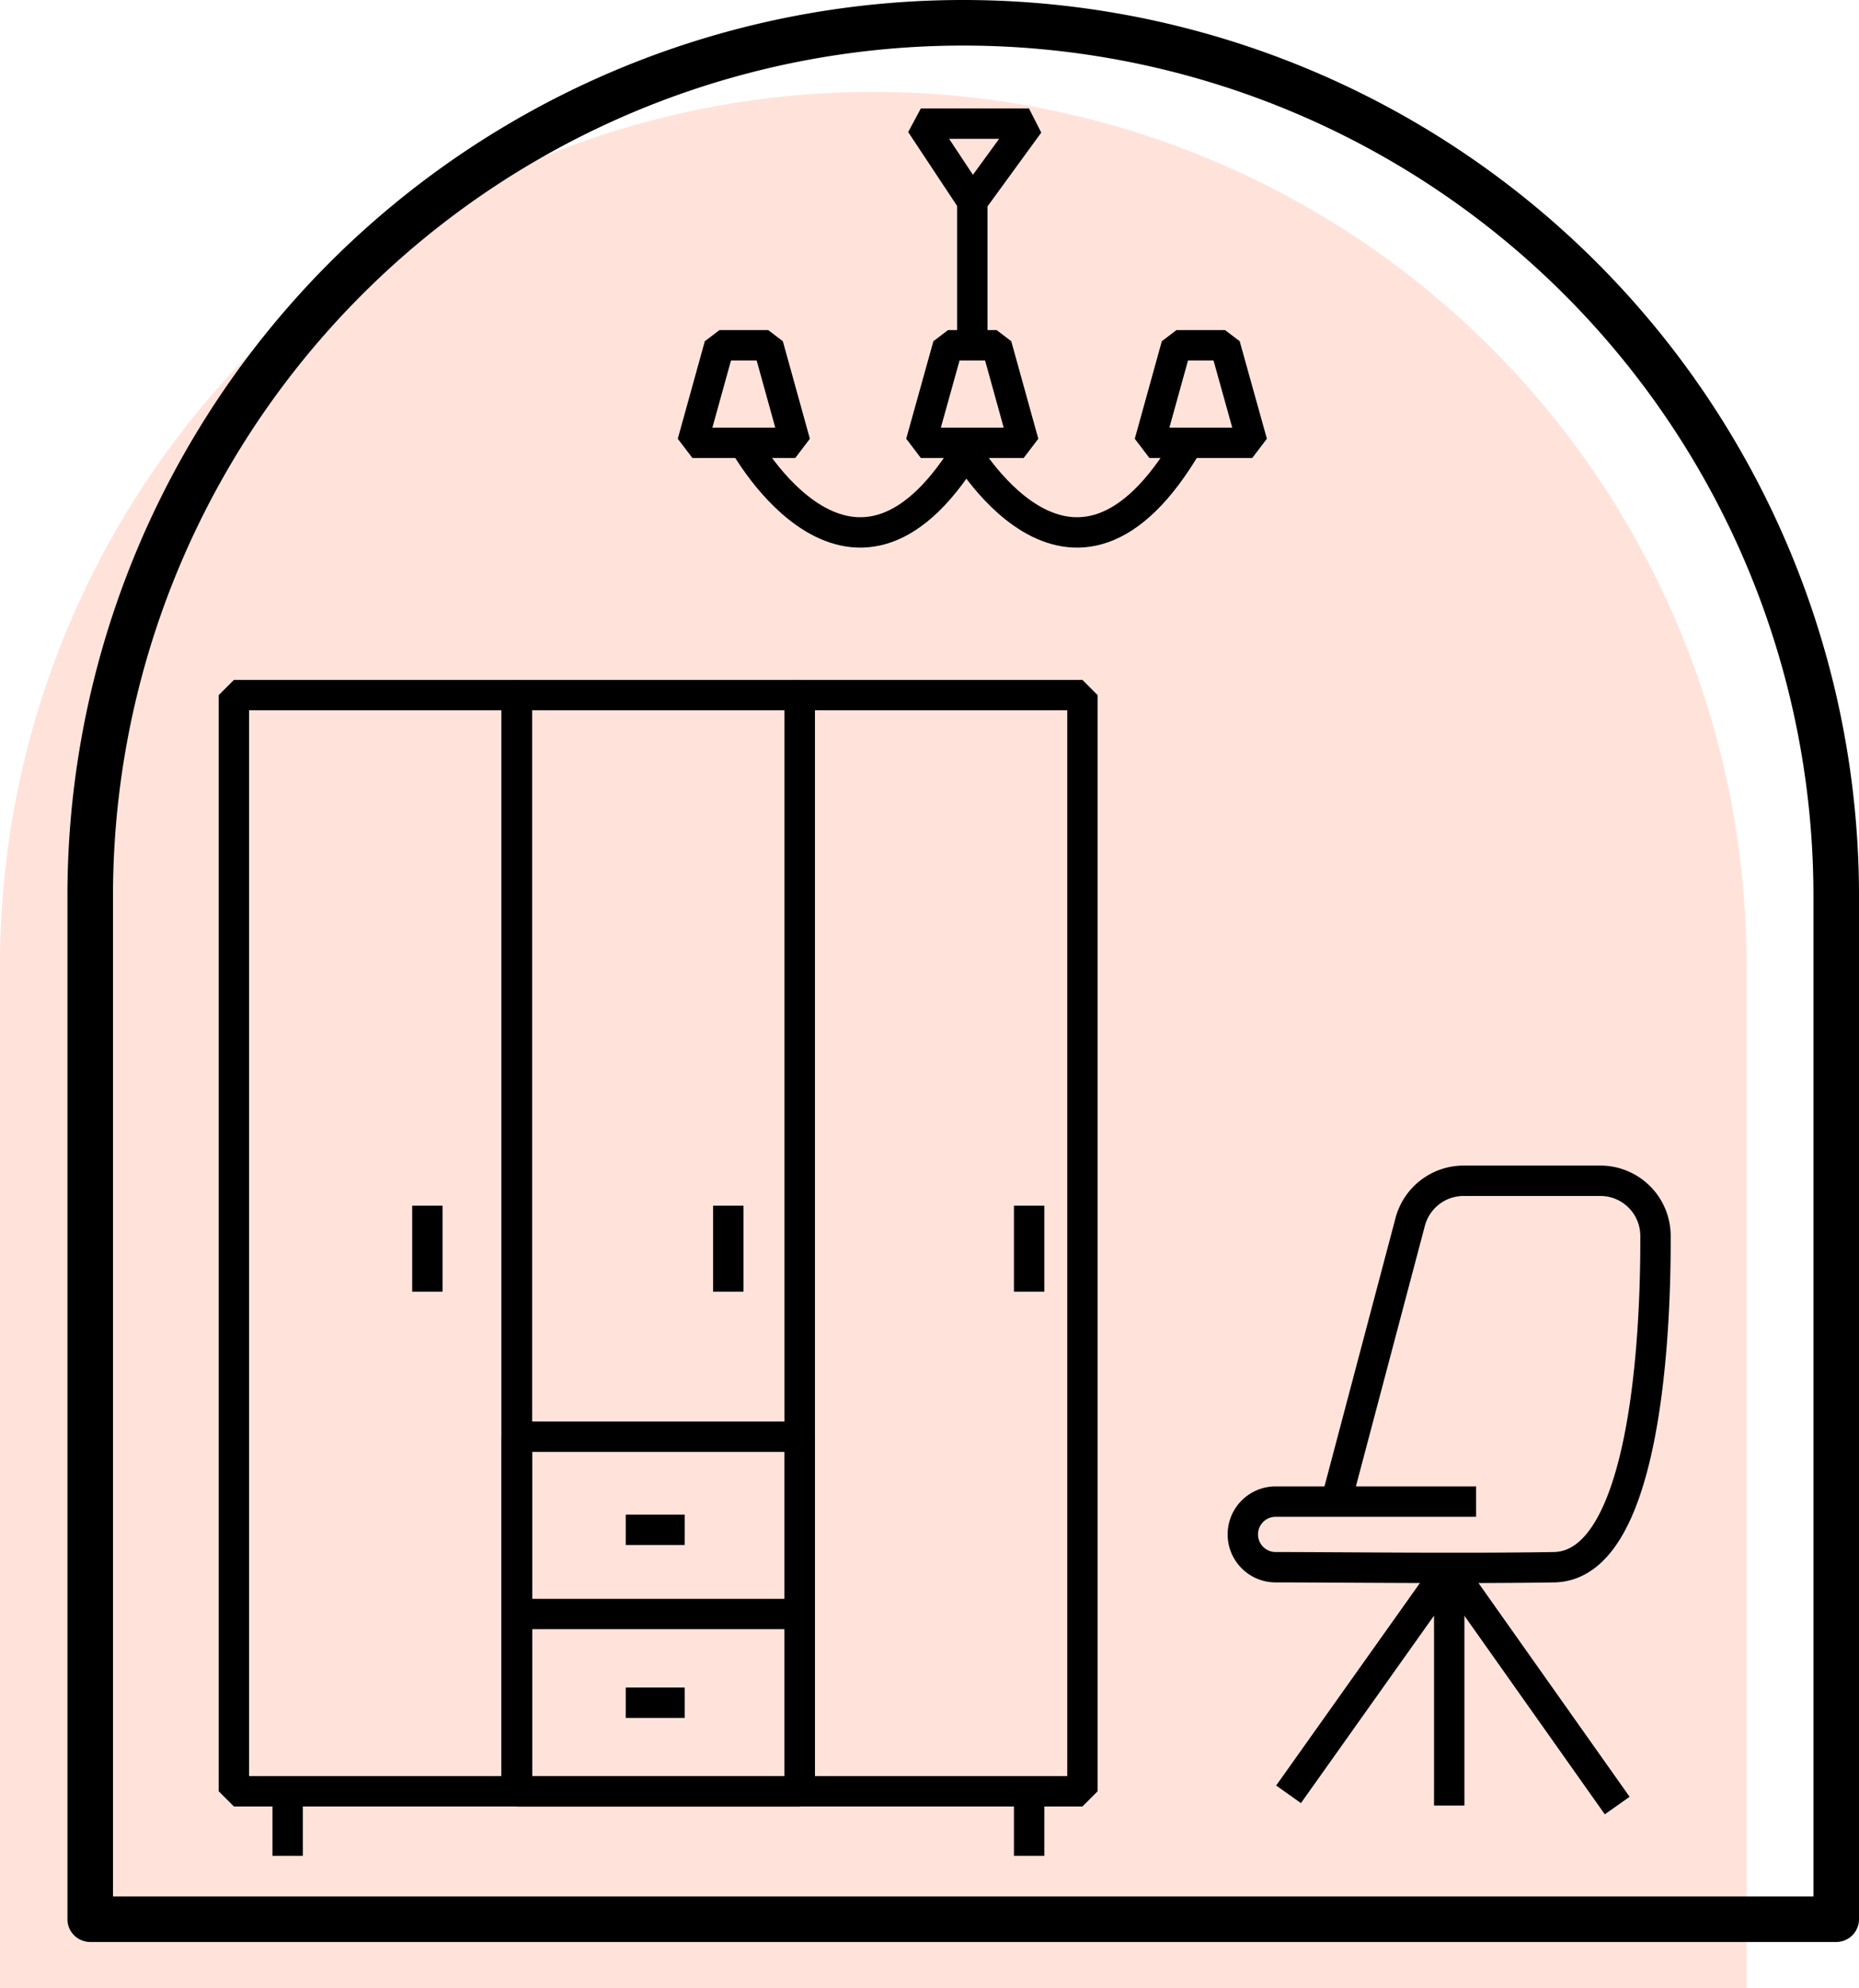
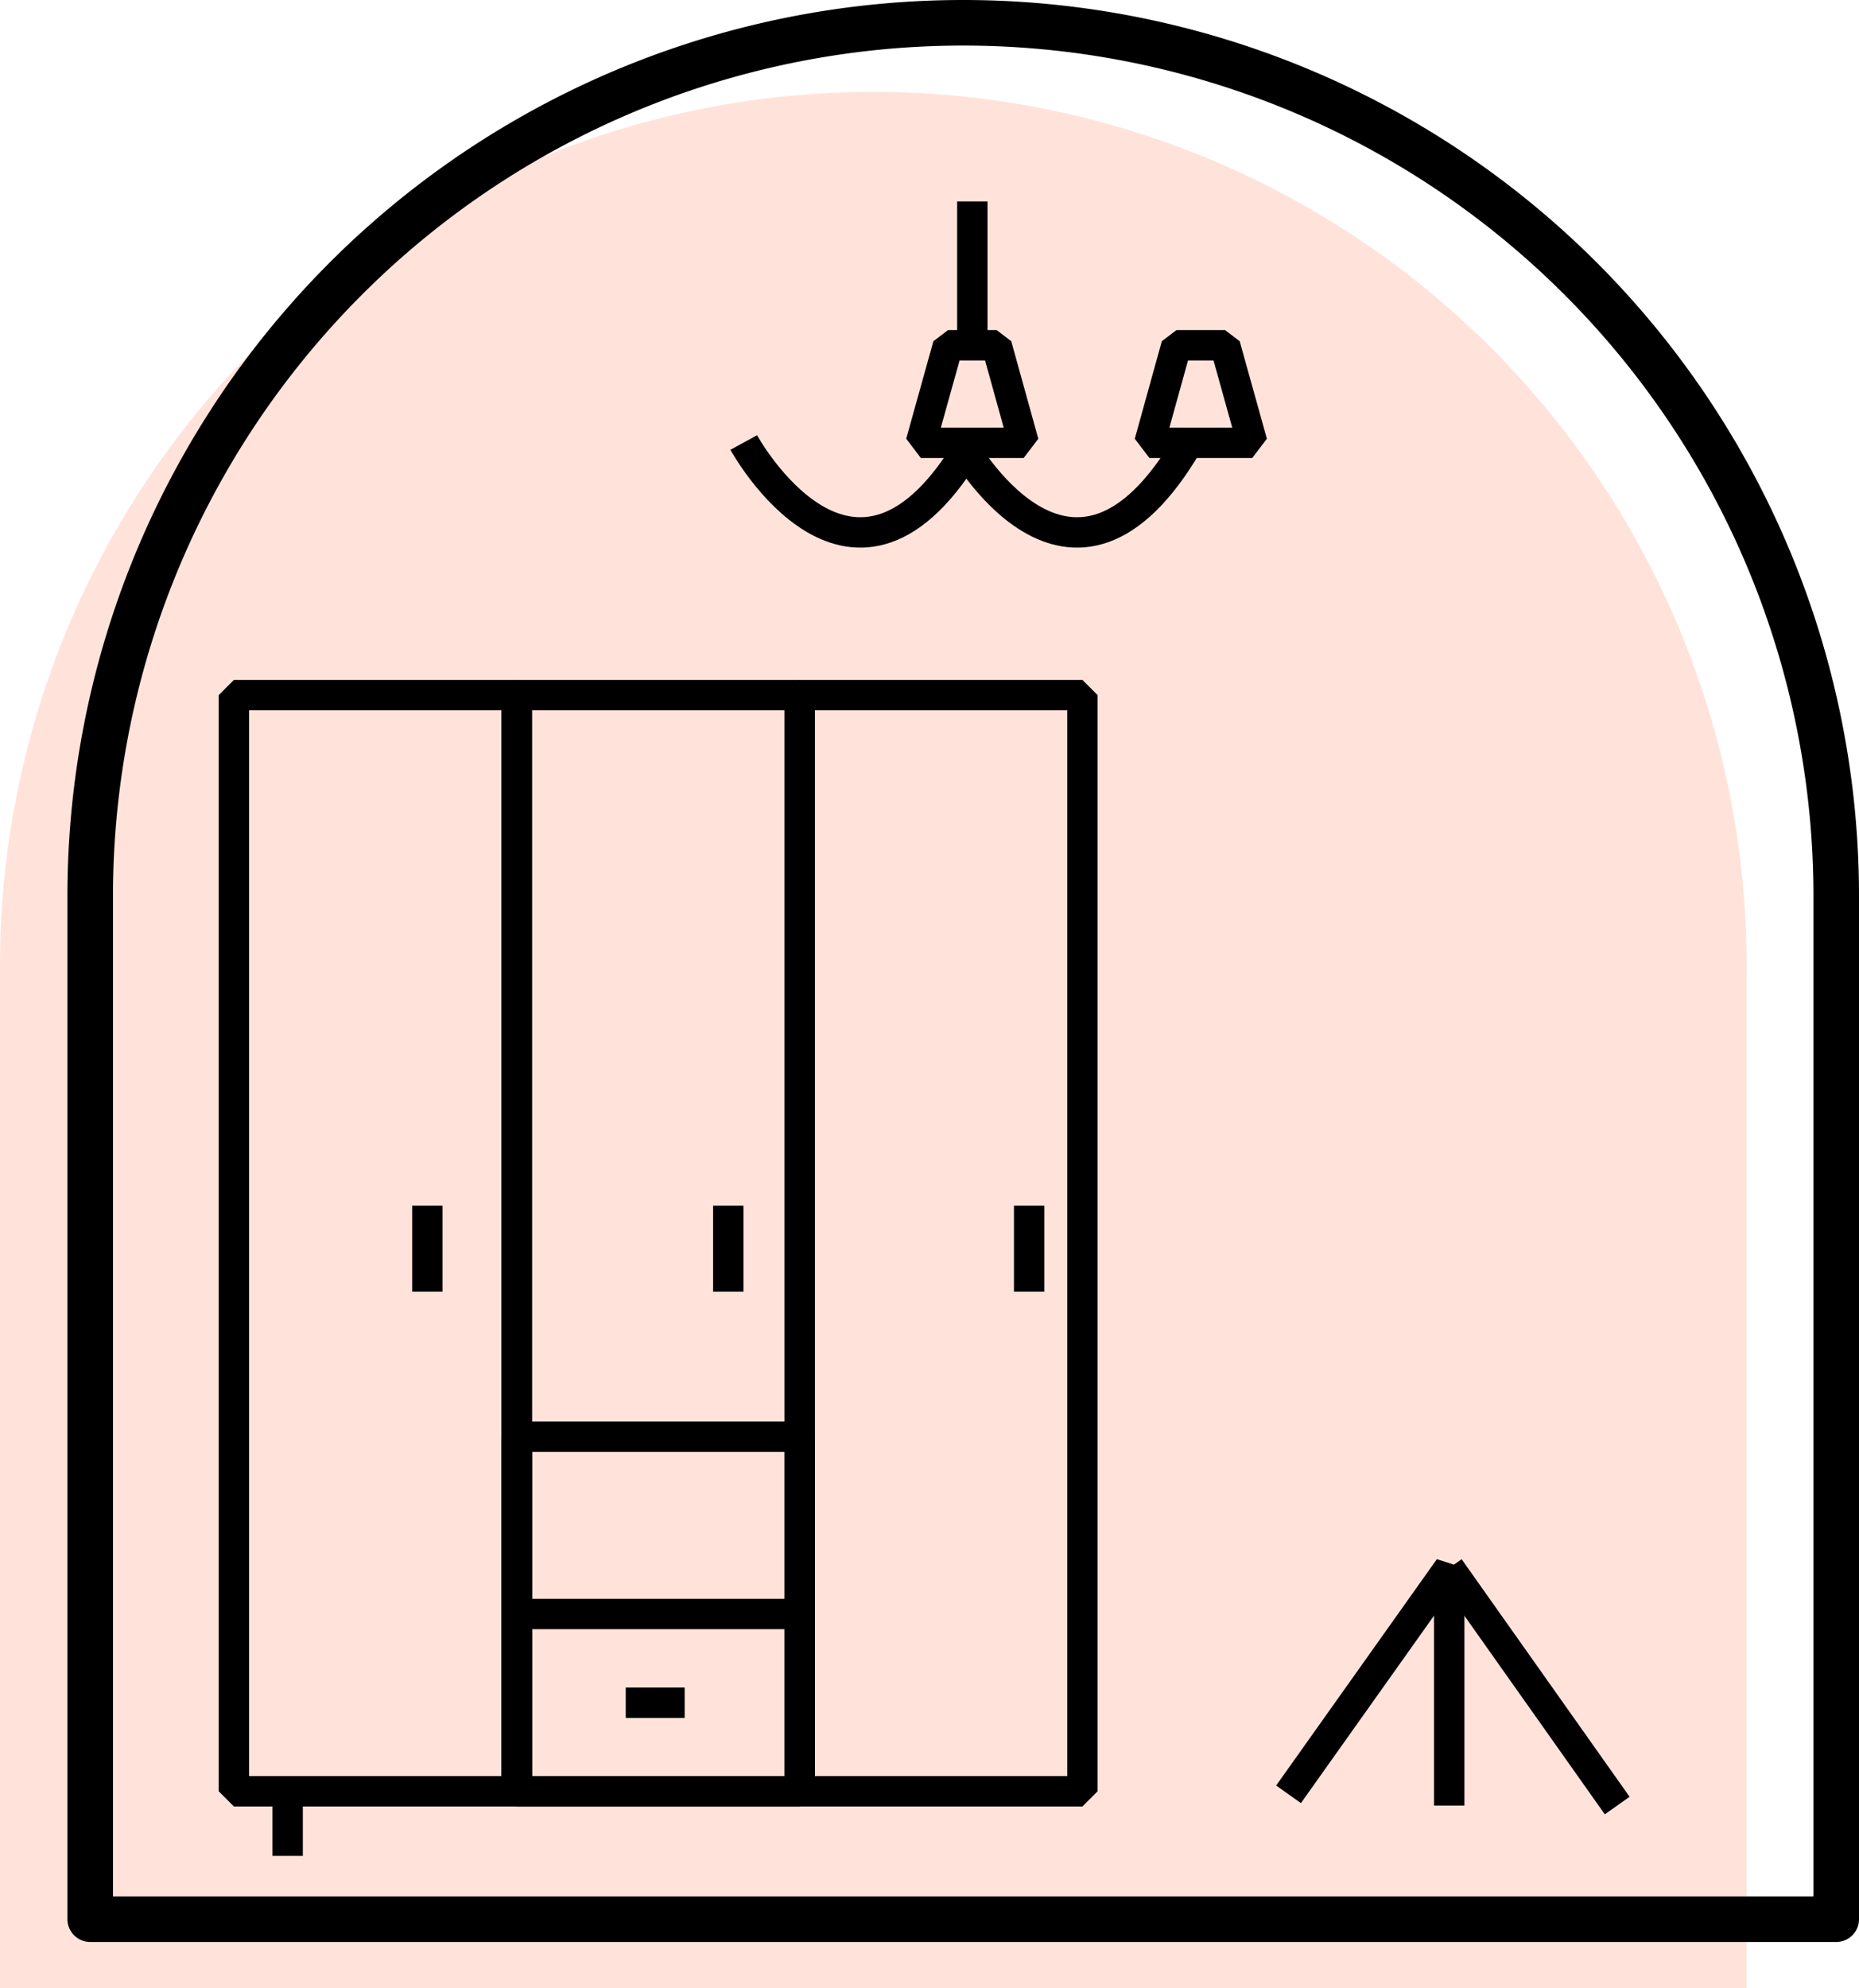
<svg xmlns="http://www.w3.org/2000/svg" id="OBJECTS" viewBox="0 0 122.4 130.87">
  <defs>
    <style>.cls-1{fill:#ffe3db;}.cls-2,.cls-3{fill:none;stroke:#000;}.cls-2{stroke-linecap:round;stroke-linejoin:round;stroke-width:3px;}.cls-3{stroke-linejoin:bevel;stroke-width:2px;}</style>
  </defs>
  <path class="cls-1" d="M57.48,6.05h0A57.48,57.48,0,0,1,115,63.53v67.34a0,0,0,0,1,0,0H0a0,0,0,0,1,0,0V63.53A57.48,57.48,0,0,1,57.48,6.05Z" />
  <path class="cls-2" d="M63.42,1.5h0A57.48,57.48,0,0,1,120.9,59v67.34a0,0,0,0,1,0,0H5.94a0,0,0,0,1,0,0V59A57.48,57.48,0,0,1,63.42,1.5Z" />
  <rect class="cls-3" x="15.4" y="45.76" width="18.62" height="72.16" />
  <rect class="cls-3" x="34.03" y="45.76" width="18.62" height="72.16" />
  <rect class="cls-3" x="52.65" y="45.76" width="18.62" height="72.16" />
  <line class="cls-3" x1="18.94" y1="117.92" x2="18.94" y2="122.17" />
-   <line class="cls-3" x1="67.76" y1="117.92" x2="67.76" y2="122.17" />
  <line class="cls-3" x1="28.14" y1="79.37" x2="28.14" y2="85.03" />
  <line class="cls-3" x1="47.95" y1="79.37" x2="47.95" y2="85.03" />
  <line class="cls-3" x1="67.76" y1="79.37" x2="67.76" y2="85.03" />
  <rect class="cls-3" x="34.03" y="94.58" width="18.62" height="23.35" />
  <line class="cls-3" x1="34.03" y1="106.25" x2="52.65" y2="106.25" />
-   <line class="cls-3" x1="41.2" y1="100.71" x2="45.08" y2="100.71" />
  <line class="cls-3" x1="41.2" y1="112.09" x2="45.08" y2="112.09" />
-   <path class="cls-3" d="M130.29,374.72h-13.2a2.16,2.16,0,0,0-2.16,2.16h0a2.16,2.16,0,0,0,2.14,2.16c3.93,0,12.42.1,18.35,0s6.71-14.81,6.68-21.81a3.63,3.63,0,0,0-3.63-3.63h-9a3.64,3.64,0,0,0-3.52,2.71l-4.88,18.43" transform="translate(-33.1 -275.87)" />
  <polyline class="cls-3" points="95.42 118.86 95.42 103.22 84.84 118.12" />
  <line class="cls-3" x1="106.48" y1="118.86" x2="95.42" y2="103.22" />
-   <polygon class="cls-3" points="52.36 29.15 45.59 29.15 47.37 22.73 50.58 22.73 52.36 29.15" />
  <polygon class="cls-3" points="67.4 29.15 60.63 29.15 62.42 22.73 65.62 22.73 67.4 29.15" />
  <polygon class="cls-3" points="82.45 29.15 75.68 29.15 77.46 22.73 80.66 22.73 82.45 29.15" />
  <path class="cls-3" d="M82.07,305s7.27,13.32,15,0" transform="translate(-33.1 -275.87)" />
  <path class="cls-3" d="M96.34,305s7.27,13.32,15,0" transform="translate(-33.1 -275.87)" />
-   <polygon class="cls-3" points="60.63 8.14 67.75 8.14 64.02 13.26 60.63 8.14" />
  <line class="cls-3" x1="64.02" y1="13.26" x2="64.02" y2="22.73" />
</svg>